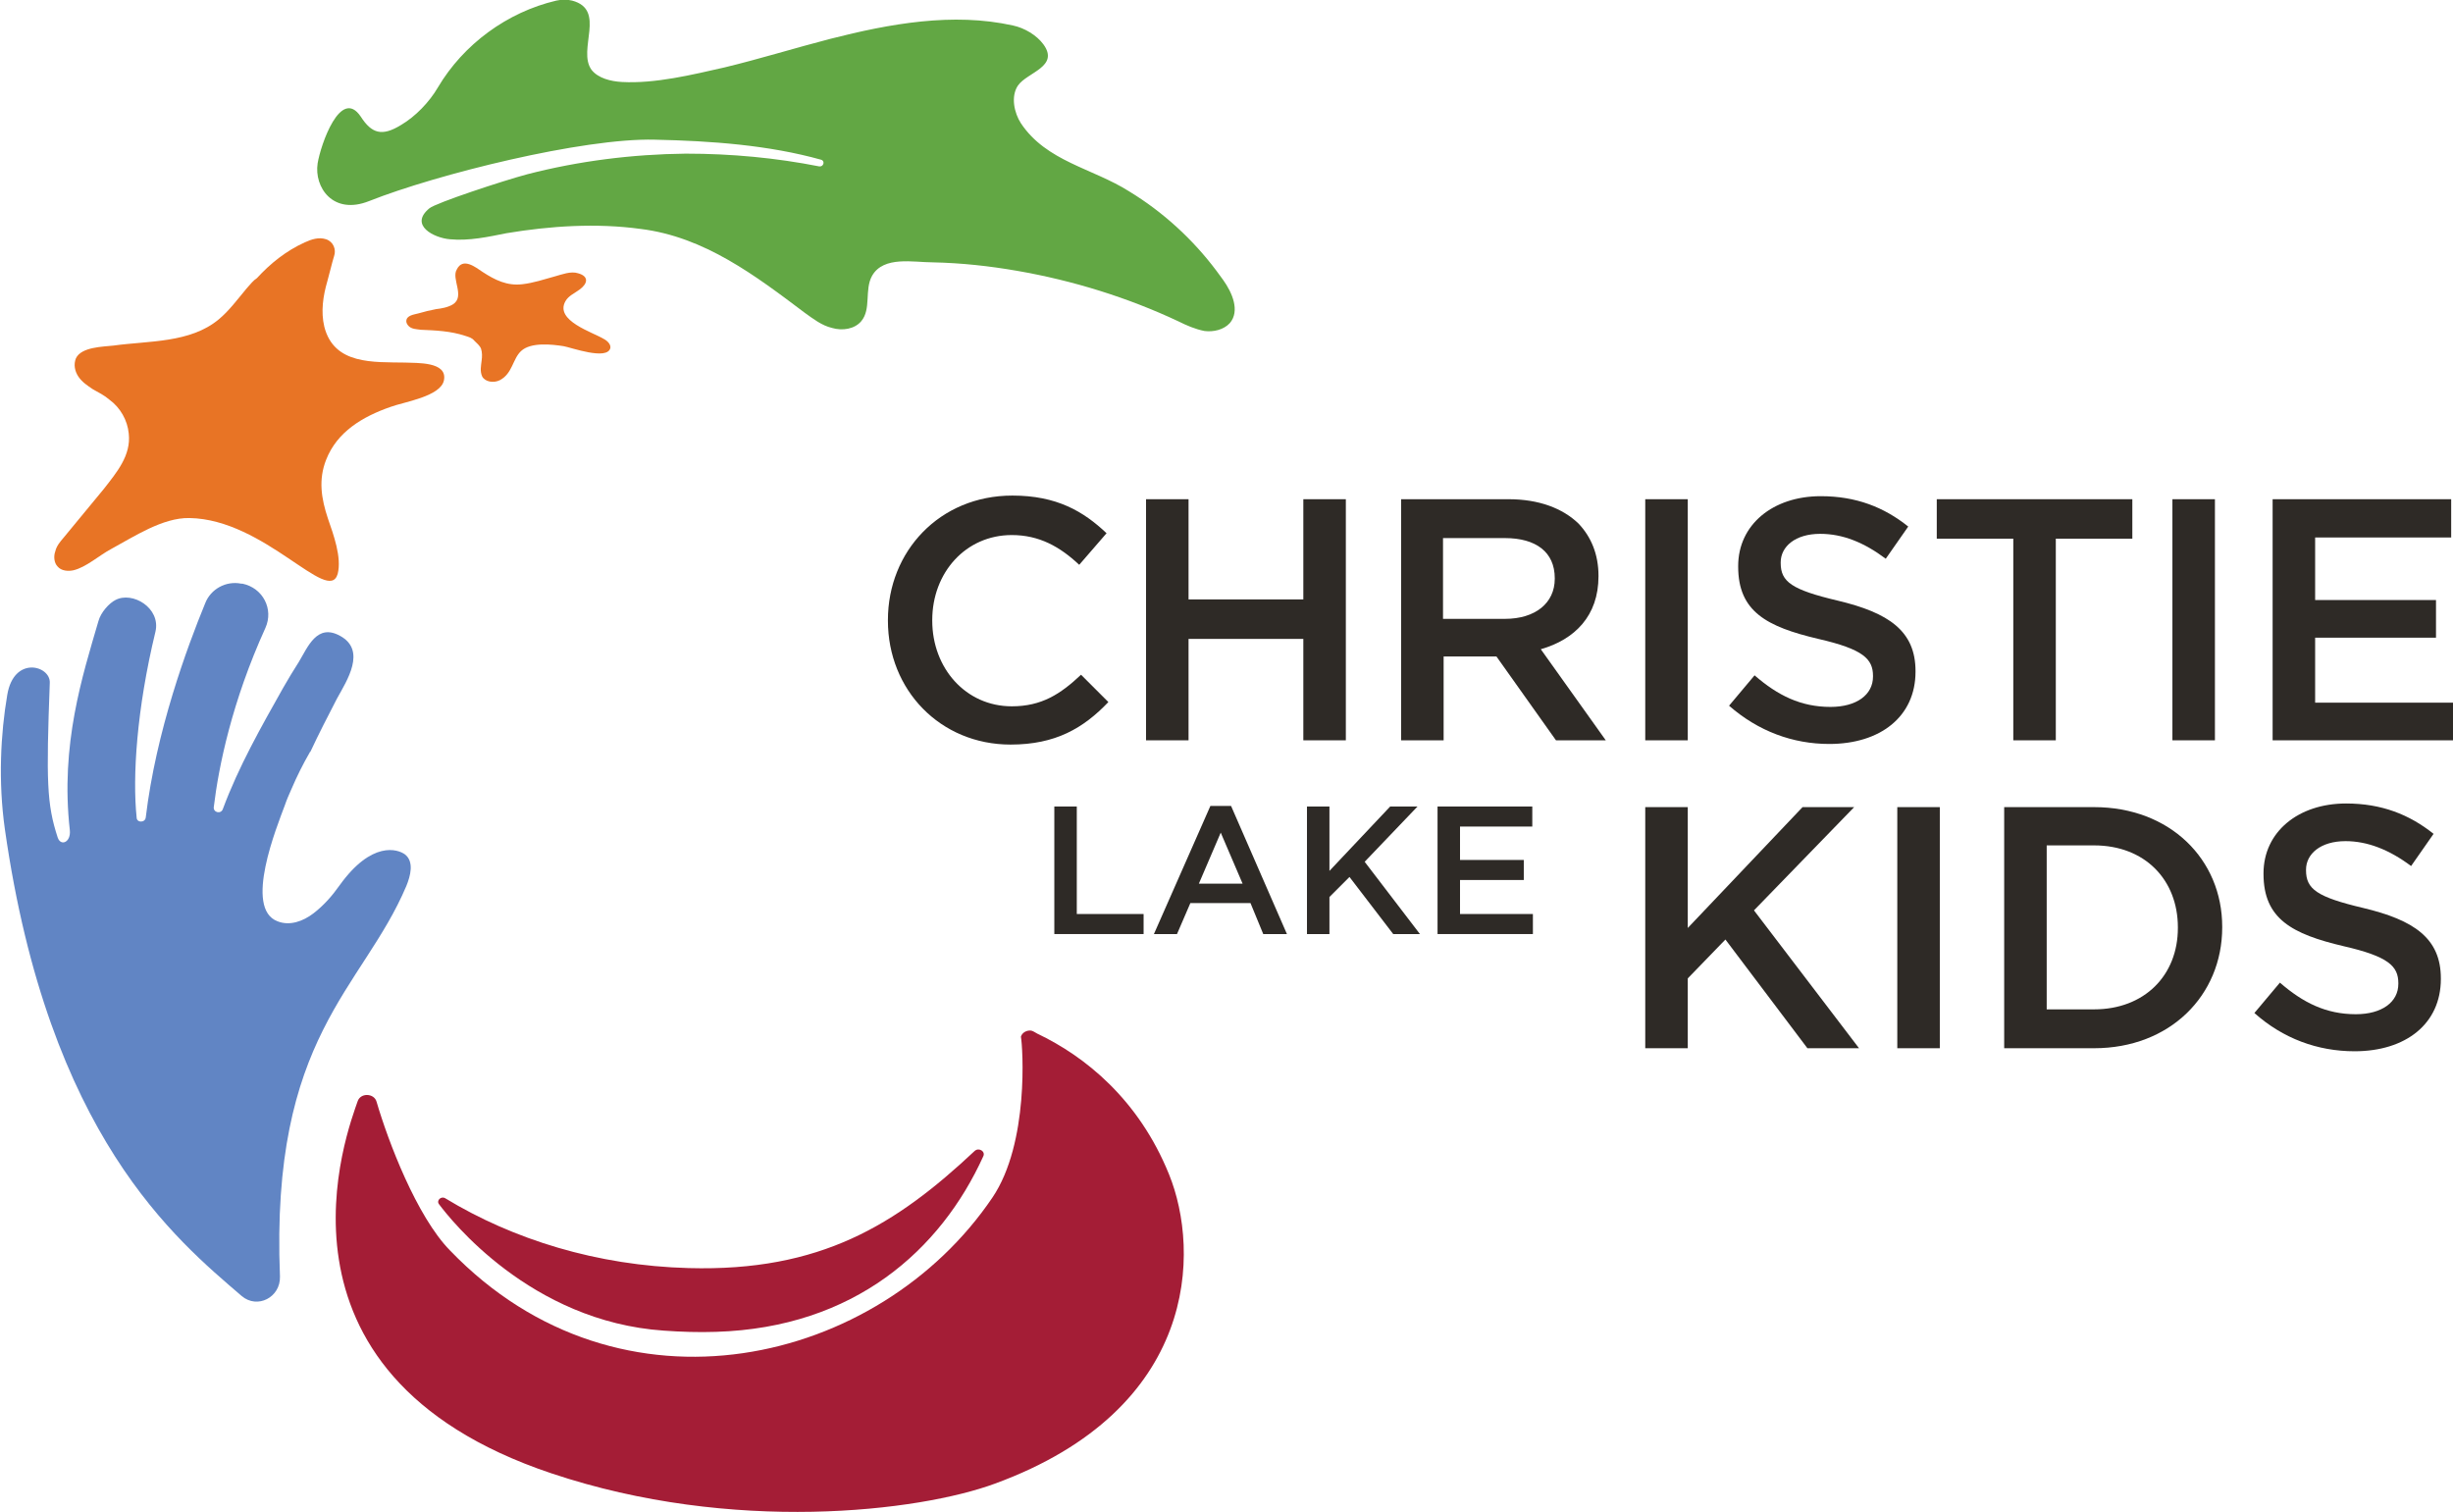
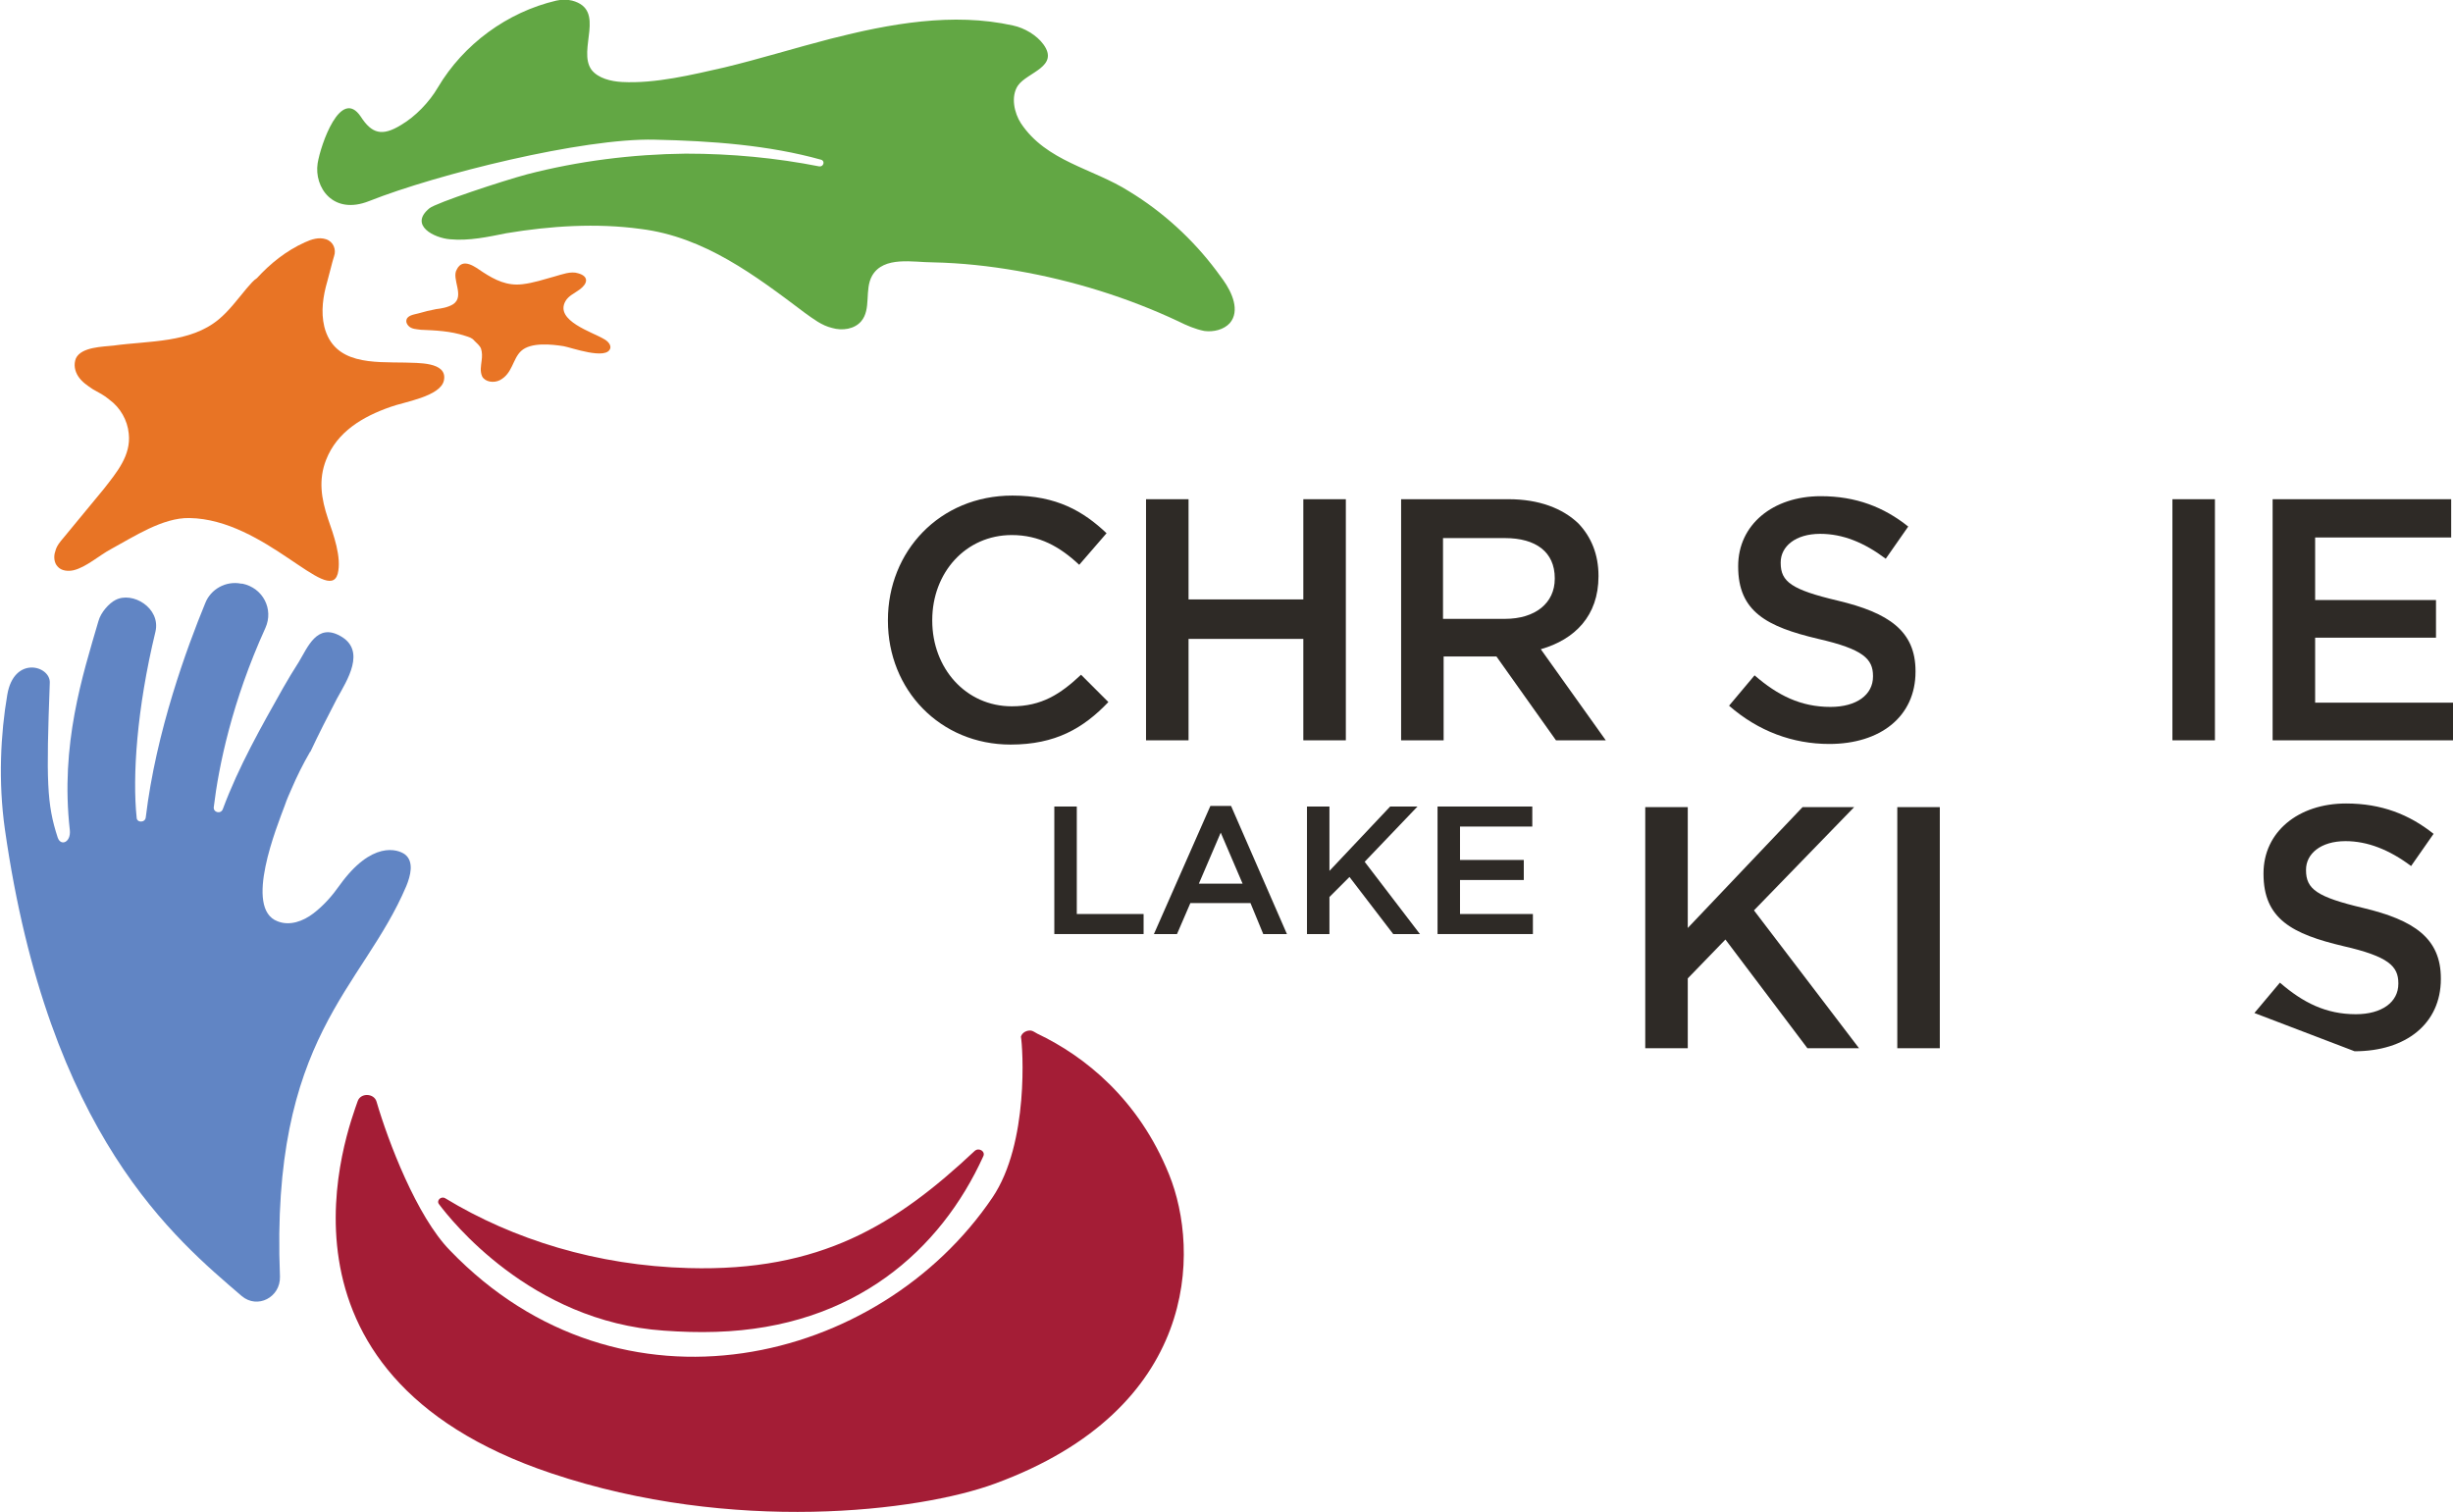
<svg xmlns="http://www.w3.org/2000/svg" version="1.1" id="Layer_1" x="0px" y="0px" viewBox="0 0 403.9 249" style="enable-background:new 0 0 403.9 249;" xml:space="preserve">
  <style type="text/css">
	.st0{fill:#62A744;}
	.st1{fill:#E87425;}
	.st2{fill:#A41D36;}
	.st3{fill:#6185C4;}
	.st4{fill:#2E2A26;}
</style>
  <g>
    <path class="st0" d="M168.1,20.3c-1.1-1.7-1.7-4.4-0.5-6.2c1.5-2.2,6.9-3.1,4.2-6.8c-1.1-1.5-3.1-2.7-5-3.1   c-9.9-2.2-20.3-0.3-30.1,2.2c-5.8,1.5-11.6,3.3-17.4,4.7c-5.3,1.2-11.4,2.7-16.9,2.4c-1.8-0.1-3.9-0.6-5-2   C95,8.2,99.9,1.6,94.2,0.1c-0.8-0.2-1.7-0.2-2.6,0c-8.1,1.9-15.3,7.2-19.5,14.3c-1.4,2.4-3.7,4.8-6.1,6.2c-3.1,1.9-4.8,1.4-6.6-1.4   c-3.3-4.9-6.6,4.6-7.1,7.7c-0.6,3.9,2.5,8.6,8.5,6.2c11.1-4.4,35.2-10.4,47-10.1c9.4,0.2,18.8,0.9,27.4,3.3   c0.7,0.2,0.4,1.2-0.3,1.1c-7.1-1.4-14.4-2.1-22-2.1c-8.8,0.1-17.6,1.2-26.1,3.4c-4.1,1.1-15,4.7-16.1,5.6c-3.4,2.8,0.8,4.9,3.4,5.1   c3.1,0.3,6.3-0.4,9.3-1c7.2-1.2,14.8-1.7,22.1-0.7c10.5,1.3,18.9,7.7,27,13.8c1.4,1,2.8,2.1,4.5,2.5c1.7,0.5,3.7,0.2,4.8-1.1   c1.7-2,0.5-5.2,1.8-7.5c1.9-3.3,6.8-2.2,10-2.2c4.7,0.1,9.3,0.6,13.9,1.4c9.2,1.6,18.2,4.4,26.5,8.3c1.4,0.7,2.8,1.3,4.3,1.6   c1.5,0.2,3.2-0.2,4.2-1.3c1.7-2,0.4-5-1.1-7.1c-0.4-0.5-0.7-1-1.1-1.5c-3.9-5.2-8.8-9.7-14.4-13.1   C179.9,27.7,172.3,26.6,168.1,20.3" />
    <path class="st1" d="M40.6,47.5c-1.5,1.8-2.9,3.7-4.6,5.1c-4.7,3.9-11.5,3.5-17.3,4.3c-1.7,0.2-5.3,0.2-6.2,2.1   c-0.4,1-0.2,2.1,0.4,3c0.6,0.9,1.5,1.5,2.4,2.1c0.9,0.5,1.9,1,2.7,1.7c1.8,1.3,3,3.4,3.2,5.6c0.4,3.6-2,6.4-4.1,9.1   c-2.2,2.7-4.4,5.3-6.6,8c-0.6,0.7-1.2,1.4-1.4,2.3c-0.3,0.8-0.2,1.9,0.4,2.5c0.6,0.7,1.7,0.8,2.6,0.6c2.1-0.5,4.3-2.5,6.2-3.5   c3.7-2,8.5-5.2,12.9-5.1c12.4,0.2,22.9,14.4,24.4,9.2c0.7-2.7-0.7-6.5-1.6-9.1c-1.1-3.3-1.6-6.4-0.3-9.7c1.8-4.6,6-7.1,10.6-8.7   c2.1-0.8,8.3-1.7,8.8-4.4c0.6-3.1-4.5-2.8-6.4-2.9c-5.2-0.1-11.7,0.4-13.3-5.9c-0.6-2.5-0.2-5.1,0.5-7.5c0.4-1.4,0.7-2.8,1.1-4.1   c0.4-1.1-0.1-2.4-1.3-2.8c-1.2-0.4-2.4,0-3.5,0.5c-3.1,1.4-5.7,3.5-7.9,5.9C41.8,46.1,41.2,46.8,40.6,47.5" />
    <path class="st1" d="M74.6,50.1c-0.8,0.5-1.9,0.7-2.8,0.8c-1,0.2-1.9,0.4-2.9,0.7c-0.7,0.2-2,0.3-2,1.3c0,0.3,0.2,0.6,0.4,0.8   c0.5,0.5,1.3,0.5,2,0.6c2.4,0.1,4.9,0.2,7.3,1c0.6,0.2,1.1,0.3,1.5,0.8c0.4,0.4,0.9,0.8,1.1,1.3c0.2,0.6,0.2,1.3,0.1,2   c-0.1,0.9-0.3,1.7,0.1,2.6c0.5,0.9,1.9,1.1,2.9,0.6c2.1-1.1,2.1-3.5,3.5-4.8c1.6-1.5,5.1-1.1,7-0.8c1.2,0.2,7.2,2.4,7.7,0.3   c0.1-0.6-0.5-1.2-1.1-1.5c-1.8-1.1-8.1-3-6.3-6.2c0.5-0.9,1.5-1.3,2.3-1.9c1.4-1,1.6-2.2-0.2-2.7c-1.2-0.4-2.7,0.2-3.8,0.5   c-1.8,0.5-3.6,1.1-5.4,1.3c-2.5,0.3-4.5-0.7-6.5-2c-1.2-0.8-3.3-2.5-4.3-0.4C74.3,45.9,76.6,48.8,74.6,50.1" />
    <path class="st2" d="M109.3,219.1c2.8,0.2,5.7,0.3,8.6,0.2c22.8-0.7,37-13.5,44-28.9c0.4-0.8-0.7-1.5-1.4-0.9   c-13,12.2-25.4,19.9-47.1,19.3c-15.1-0.4-28.9-4.7-40.1-11.5c-0.7-0.4-1.5,0.4-1,1C74.1,200.7,87.3,217.6,109.3,219.1" />
    <path class="st2" d="M62,181.4c-0.4-1.4-2.6-1.5-3.1-0.1c0,0,0,0,0,0c-1.5,4.4-17.4,44.8,31.9,61.3c29.8,10,60.5,6.3,73,1.7   c33.6-12.3,33.8-38.3,28.7-50.9c-5-12.4-13.9-19.5-21.7-23.2c-0.4-0.2-0.6-0.4-1-0.5c-0.7-0.1-1.5,0.3-1.7,1   c0.3,1.6,1.4,17.5-4.7,26.5c-18.6,27.5-61.2,37.9-89.3,8.7C68.6,200.3,63.9,187.9,62,181.4" />
    <path class="st3" d="M66.9,145.9c0.7-1.7,1.3-4-0.2-5.2c-1.2-0.9-5.5-2.3-10.8,5.1c-1.2,1.7-2.6,3.3-4.3,4.6   c-1.7,1.3-3.9,2.1-5.9,1.3c-5.6-2.1-0.1-15.6,1.2-19.1c0.3-0.9,0.7-1.8,1.1-2.7c0.9-2.1,1.9-4.1,3-6c0,0,0-0.1,0.1-0.1   c1.4-3,2.9-5.9,4.4-8.8c1.6-2.9,4.9-7.9,0.5-10.3c-3.8-2.1-5.3,1.8-6.8,4.3c-0.9,1.4-1.8,2.9-2.6,4.3c-3.6,6.4-7.3,12.9-9.9,19.9   c-0.3,0.9-1.6,0.6-1.5-0.3c0.8-6.7,3-17.4,8.5-29.5c1.4-3.1-0.4-6.6-3.8-7.3c-0.1,0-0.1,0-0.2,0c-2.5-0.5-5,0.9-5.9,3.2   c-3,7.3-8.1,21.1-9.8,35.3c-0.1,0.9-1.5,0.9-1.5,0c-0.7-6.7,0-17.8,3.1-30.6c0.9-3.9-3.8-6.7-6.6-5.2c-1,0.5-2.4,2-2.8,3.5   c-2.6,8.9-6.3,20.3-4.7,34.4c0.2,2-1.5,2.7-2,1.2c-1.8-5.5-1.9-9.3-1.3-25.5c0.1-2.8-5.9-4.5-7,2c-1.1,6.4-1.5,14.3-0.4,22.1   c7.2,50.6,28.2,67.6,39,76.9c2.6,2.2,6.4,0.2,6.3-3.2C44.5,170.6,59.7,162.9,66.9,145.9" />
    <path class="st4" d="M146.2,102.2v-0.1c0-11.3,8.5-20.5,20.5-20.5c7.3,0,11.7,2.6,15.5,6.2l-4.5,5.2c-3.2-3-6.6-4.9-11.1-4.9   c-7.6,0-13.1,6.2-13.1,14v0.1c0,7.8,5.5,14.1,13.1,14.1c4.9,0,8-2,11.4-5.2l4.5,4.5c-4.1,4.3-8.7,7-16.1,7   C154.8,122.6,146.2,113.6,146.2,102.2" />
    <polygon class="st4" points="188.7,82.2 195.7,82.2 195.7,98.7 214.6,98.7 214.6,82.2 221.6,82.2 221.6,121.9 214.6,121.9    214.6,105.2 195.7,105.2 195.7,121.9 188.7,121.9  " />
    <path class="st4" d="M247.8,101.9c5,0,8.2-2.6,8.2-6.6v-0.1c0-4.3-3.1-6.6-8.2-6.6h-10.2v13.3H247.8z M230.7,82.2h17.7   c5,0,8.9,1.5,11.5,4c2.1,2.2,3.3,5.1,3.3,8.6v0.1c0,6.5-3.9,10.4-9.5,12l10.7,15h-8.2l-9.8-13.8h-0.1h-8.6v13.8h-7V82.2z" />
-     <rect x="270.9" y="82.2" class="st4" width="7" height="39.7" />
    <path class="st4" d="M284.7,116.2l4.2-5c3.8,3.3,7.6,5.2,12.5,5.2c4.3,0,7-2,7-5v-0.1c0-2.8-1.6-4.4-9-6.1   c-8.5-2-13.2-4.5-13.2-11.9v-0.1c0-6.8,5.7-11.5,13.6-11.5c5.8,0,10.4,1.8,14.4,5l-3.7,5.3c-3.6-2.7-7.1-4.1-10.8-4.1   c-4.1,0-6.5,2.1-6.5,4.7v0.1c0,3.1,1.8,4.4,9.4,6.2c8.4,2,12.8,5,12.8,11.6v0.1c0,7.4-5.8,11.9-14.2,11.9   C295.2,122.5,289.5,120.4,284.7,116.2" />
-     <polygon class="st4" points="331.5,88.7 318.9,88.7 318.9,82.2 351.1,82.2 351.1,88.7 338.5,88.7 338.5,121.9 331.5,121.9  " />
    <rect x="357.7" y="82.2" class="st4" width="7" height="39.7" />
    <polygon class="st4" points="374.2,82.2 403.6,82.2 403.6,88.5 381.2,88.5 381.2,98.8 401.1,98.8 401.1,105 381.2,105 381.2,115.7    403.9,115.7 403.9,121.9 374.2,121.9  " />
    <polygon class="st4" points="173.6,132.8 177.3,132.8 177.3,150.5 188.3,150.5 188.3,153.8 173.6,153.8  " />
    <path class="st4" d="M204.6,145.5l-3.6-8.4l-3.6,8.4H204.6z M199.3,132.7h3.4l9.2,21.1H208l-2.1-5.1H196l-2.2,5.1H190L199.3,132.7z   " />
    <polygon class="st4" points="215.2,132.8 218.9,132.8 218.9,143.4 228.9,132.8 233.4,132.8 224.7,141.9 233.8,153.8 229.4,153.8    222.2,144.4 218.9,147.7 218.9,153.8 215.2,153.8  " />
    <polygon class="st4" points="236.7,132.8 252.3,132.8 252.3,136.1 240.4,136.1 240.4,141.6 250.9,141.6 250.9,144.9 240.4,144.9    240.4,150.5 252.4,150.5 252.4,153.8 236.7,153.8  " />
    <polygon class="st4" points="270.9,132.9 277.9,132.9 277.9,152.8 296.8,132.9 305.3,132.9 288.8,149.9 306.1,172.6 297.6,172.6    284.1,154.7 277.9,161.1 277.9,172.6 270.9,172.6  " />
    <rect x="312.4" y="132.9" class="st4" width="7" height="39.7" />
-     <path class="st4" d="M344.8,166.2c8.3,0,13.8-5.6,13.8-13.4v-0.1c0-7.8-5.4-13.5-13.8-13.5H337v27H344.8z M330,132.9h14.8   c12.5,0,21.1,8.6,21.1,19.7v0.1c0,11.2-8.6,19.9-21.1,19.9H330V132.9z" />
-     <path class="st4" d="M371.2,166.8l4.2-5c3.8,3.3,7.6,5.2,12.5,5.2c4.3,0,7-2,7-5v-0.1c0-2.8-1.6-4.4-9-6.1   c-8.5-2-13.2-4.5-13.2-11.9v-0.1c0-6.8,5.7-11.5,13.6-11.5c5.8,0,10.4,1.8,14.4,5l-3.7,5.3c-3.6-2.7-7.2-4.1-10.8-4.1   c-4.1,0-6.5,2.1-6.5,4.7v0.1c0,3.1,1.8,4.4,9.4,6.2c8.4,2,12.8,5,12.8,11.6v0.1c0,7.4-5.8,11.9-14.2,11.9   C381.6,173.1,375.9,171,371.2,166.8" />
+     <path class="st4" d="M371.2,166.8l4.2-5c3.8,3.3,7.6,5.2,12.5,5.2c4.3,0,7-2,7-5v-0.1c0-2.8-1.6-4.4-9-6.1   c-8.5-2-13.2-4.5-13.2-11.9v-0.1c0-6.8,5.7-11.5,13.6-11.5c5.8,0,10.4,1.8,14.4,5l-3.7,5.3c-3.6-2.7-7.2-4.1-10.8-4.1   c-4.1,0-6.5,2.1-6.5,4.7v0.1c0,3.1,1.8,4.4,9.4,6.2c8.4,2,12.8,5,12.8,11.6v0.1c0,7.4-5.8,11.9-14.2,11.9   " />
  </g>
</svg>